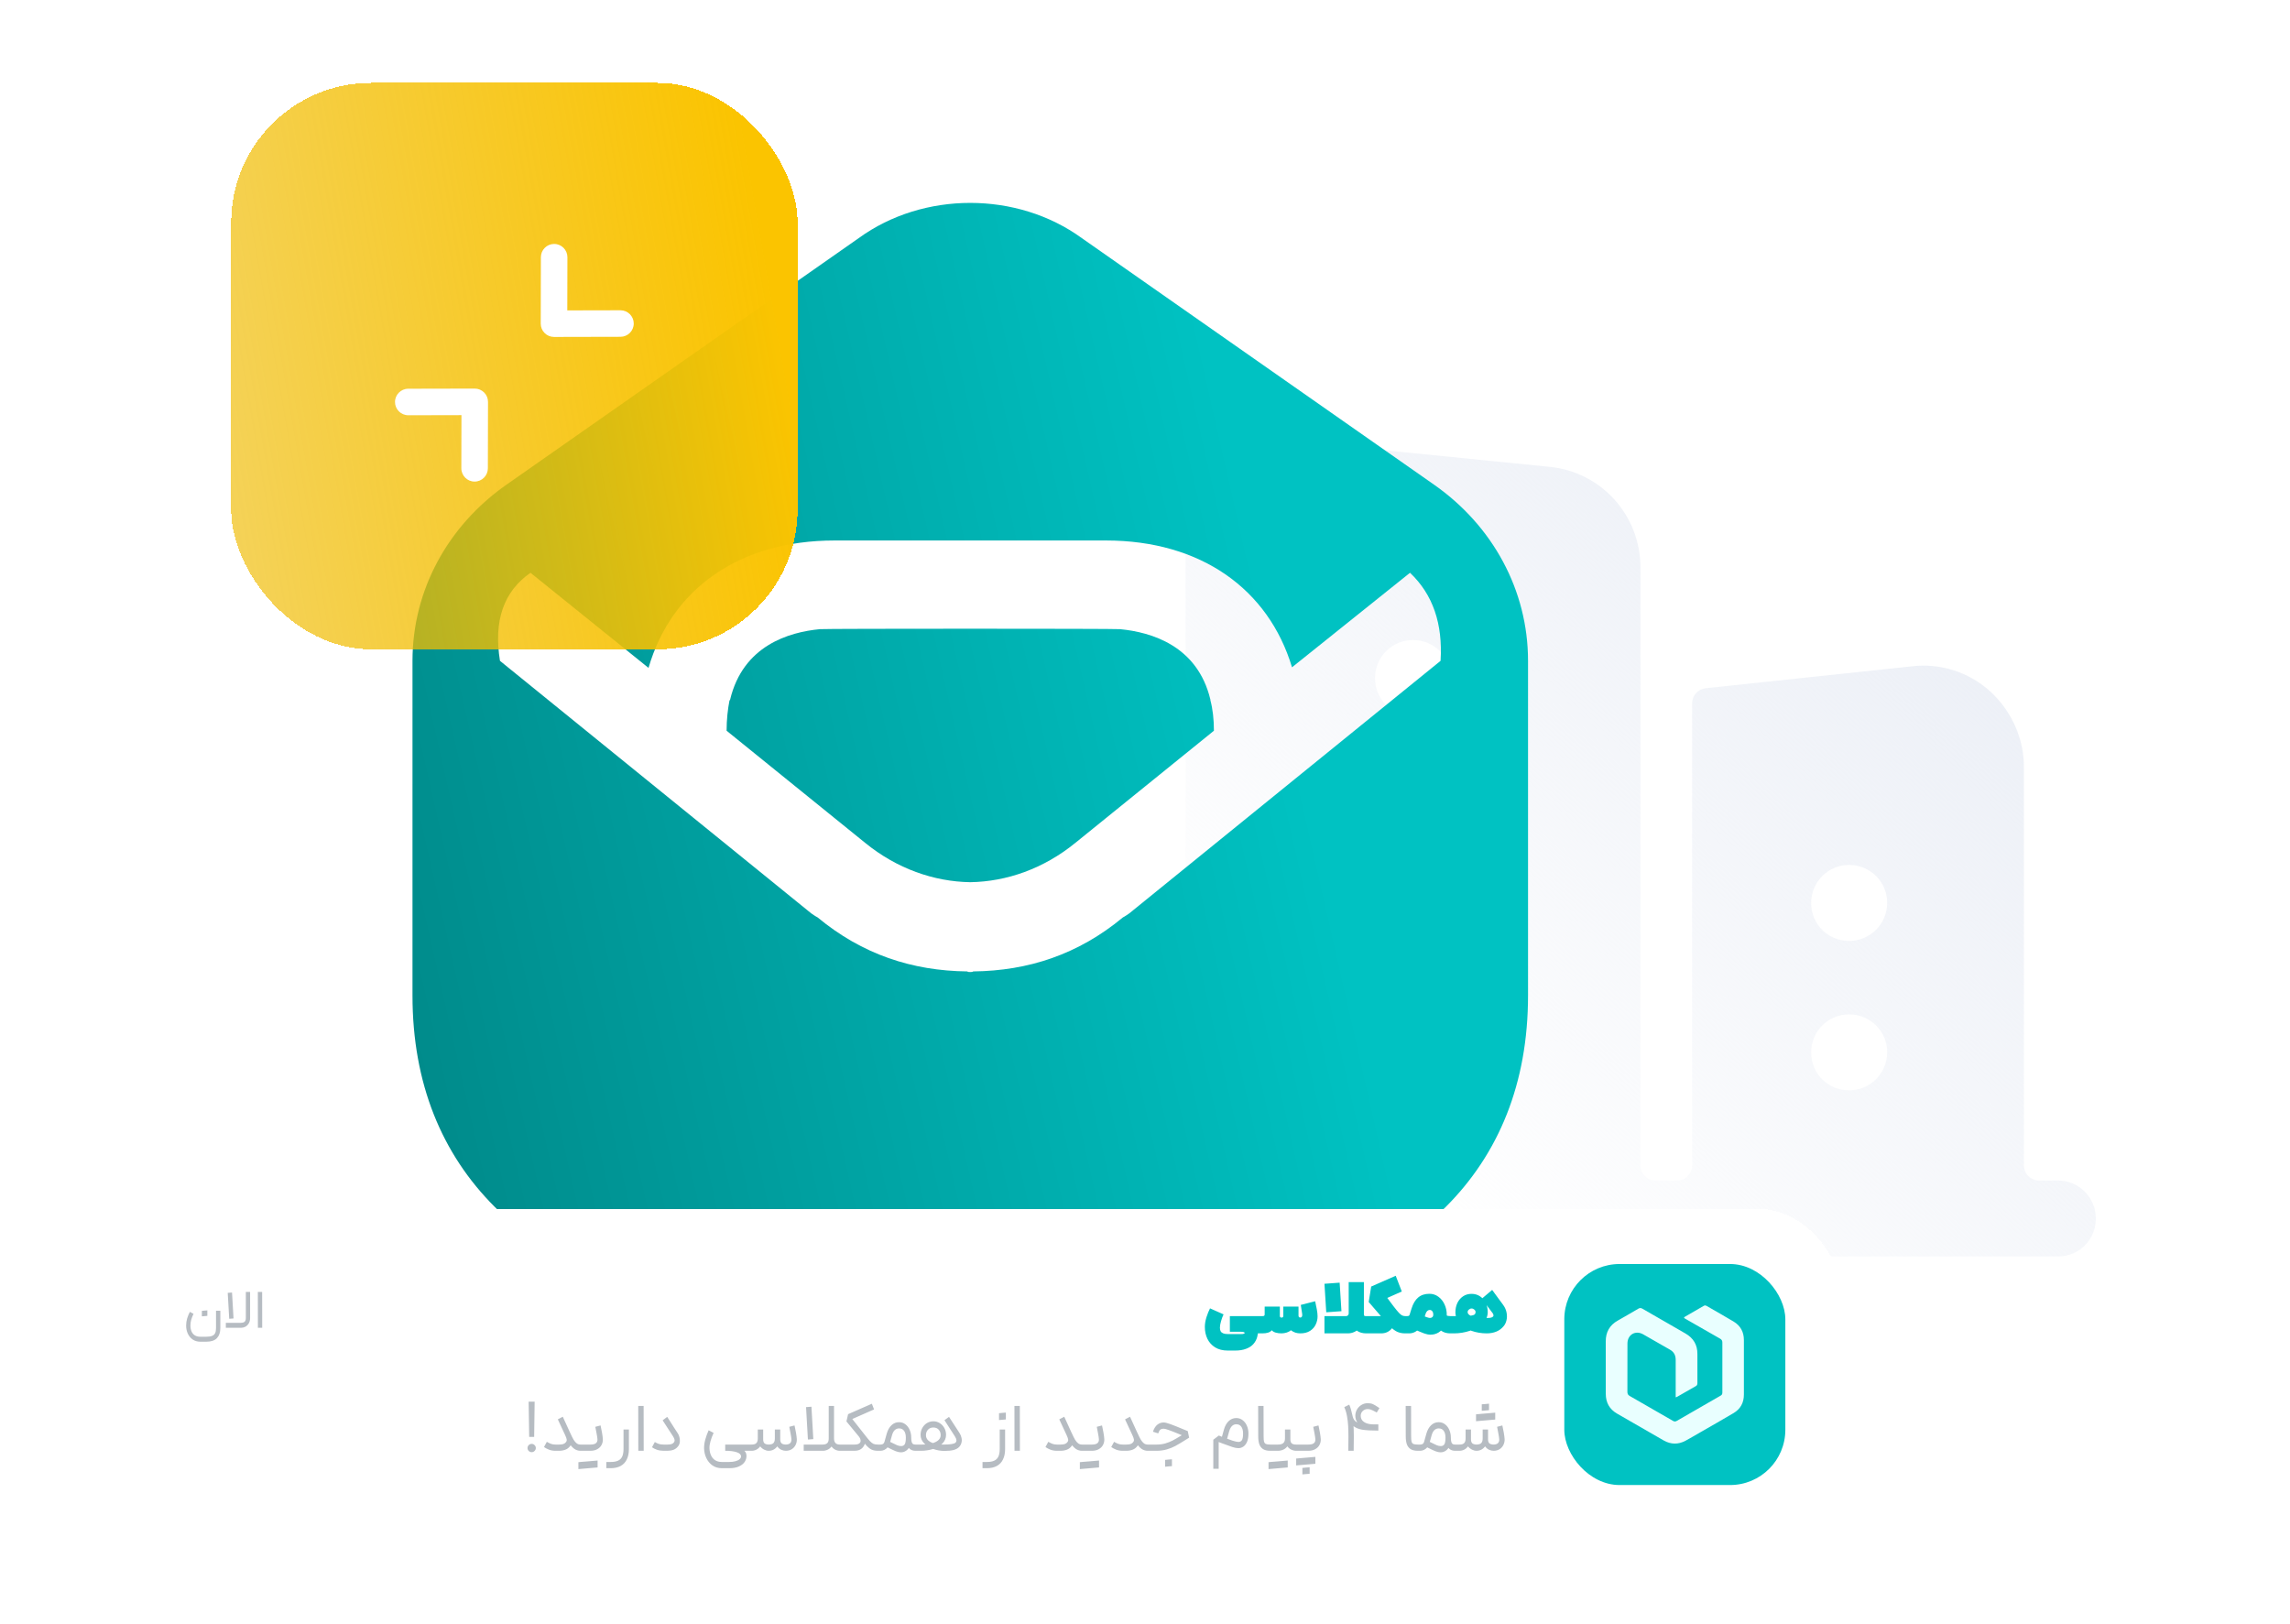
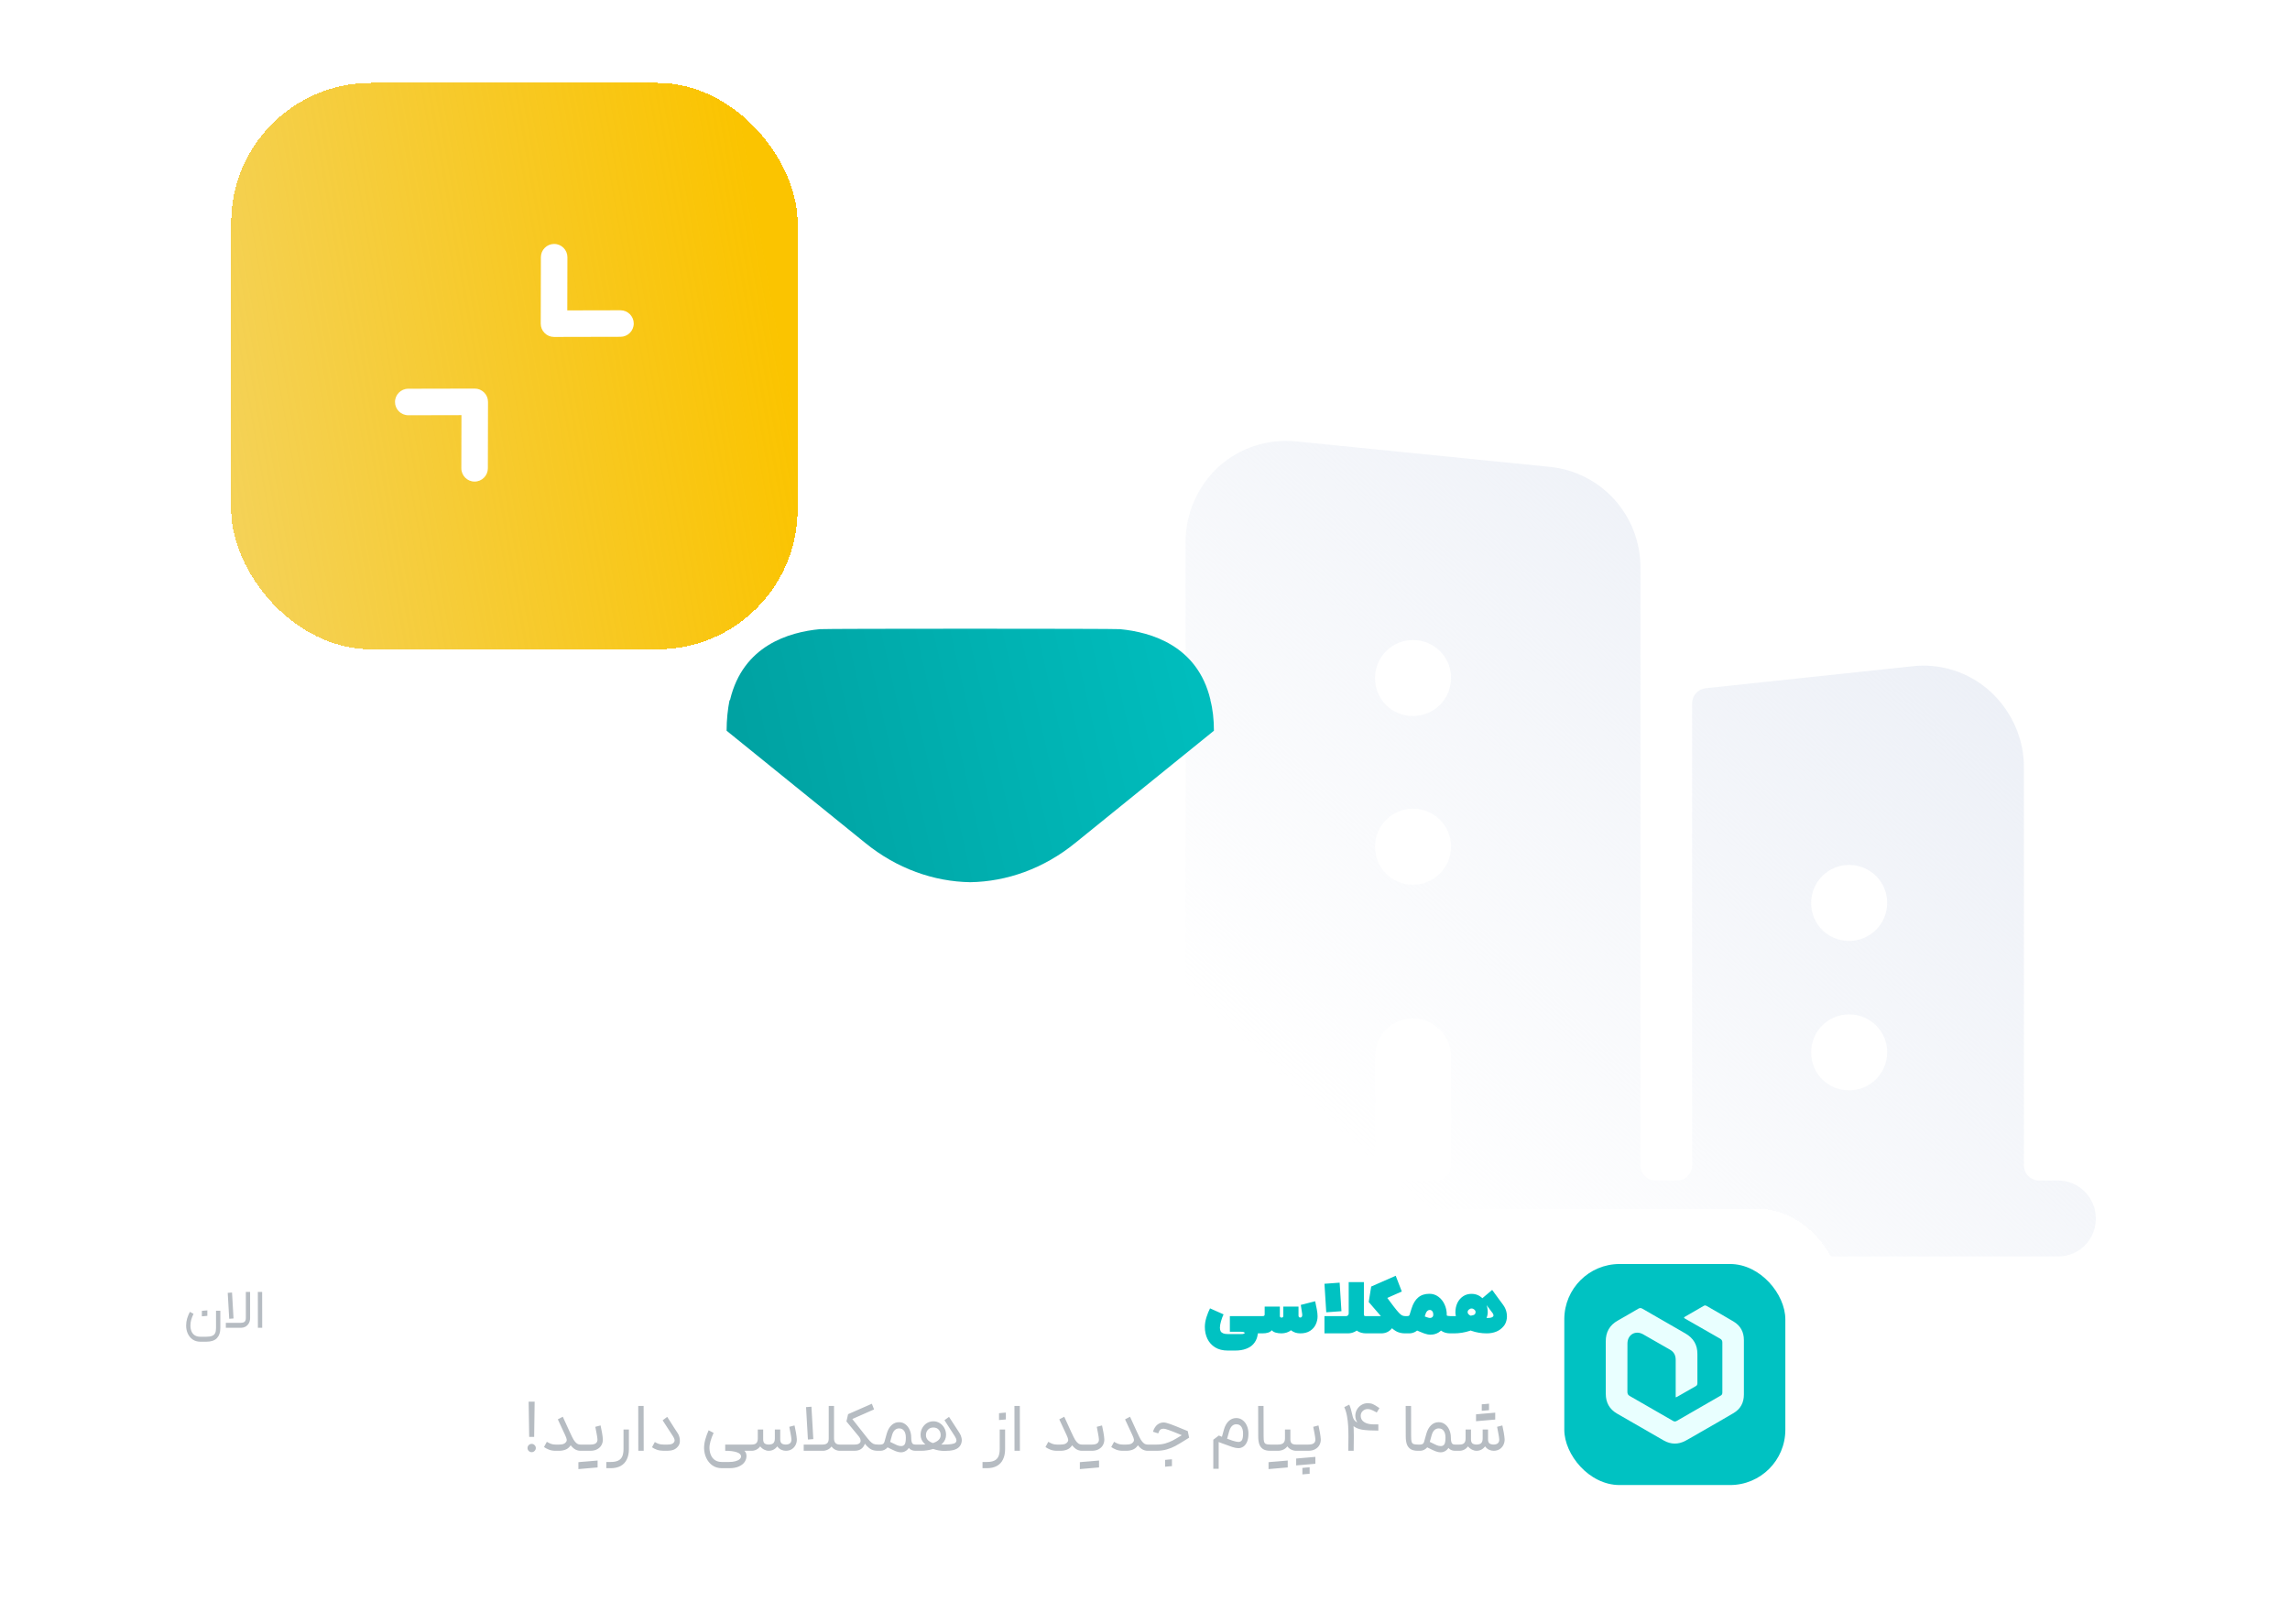
<svg xmlns="http://www.w3.org/2000/svg" width="550" height="390" viewBox="0 0 550 390" fill="none">
  <g clip-path="url(#clip0_1722_25250)">
    <path fill-rule="evenodd" clip-rule="evenodd" d="M453.244 216.868C453.244 221.977 449.107 225.992 444.119 225.992C439.009 225.992 434.995 221.977 434.995 216.868C434.995 211.88 439.009 207.743 444.119 207.743C449.107 207.743 453.244 211.758 453.244 216.746V216.868ZM453.244 252.757C453.244 257.867 449.107 261.881 444.119 261.881C439.009 261.881 434.995 257.867 434.995 252.757C434.995 247.769 439.009 243.633 444.119 243.633C449.107 243.633 453.244 247.647 453.244 252.635V252.757ZM348.495 162.851C348.495 167.961 344.359 171.976 339.371 171.976C334.261 171.976 330.246 167.961 330.246 162.851C330.246 157.863 334.261 153.727 339.371 153.727C344.359 153.727 348.495 157.742 348.495 162.73V162.851ZM348.495 203.363C348.495 208.473 344.359 212.488 339.371 212.488C334.261 212.488 330.246 208.473 330.246 203.363C330.246 198.375 334.261 194.239 339.371 194.239C344.359 194.239 348.495 198.254 348.495 203.242V203.363ZM348.495 279.887C348.495 281.903 346.861 283.537 344.845 283.537H333.896C331.88 283.537 330.246 281.903 330.246 279.887V253.73C330.246 248.742 334.261 244.606 339.371 244.606C344.359 244.606 348.495 248.742 348.495 253.73V279.887ZM494.243 283.537H489.741C487.725 283.537 486.091 281.903 486.091 279.887V184.141C486.091 177.328 483.05 170.638 477.94 166.015C472.831 161.391 465.896 159.202 459.083 160.053L409.669 165.303C407.814 165.5 406.405 167.066 406.405 168.932V279.887C406.405 281.903 404.771 283.537 402.755 283.537H397.645C395.629 283.537 393.996 281.903 393.996 279.887V136.33C393.996 123.799 384.628 113.336 372.097 112.12L311.511 106.037C304.576 105.307 297.763 107.497 292.654 112.12C287.666 116.743 284.746 123.312 284.746 130.125V279.887C284.746 281.903 283.112 283.537 281.096 283.537H275.256C270.268 283.537 266.132 287.673 266.132 292.661C266.132 297.771 270.268 301.786 275.256 301.786H494.243C499.352 301.786 503.367 297.771 503.367 292.661C503.367 287.673 499.352 283.537 494.243 283.537Z" fill="url(#paint0_linear_1722_25250)" />
-     <path fill-rule="evenodd" clip-rule="evenodd" d="M271.247 219.359C270.824 219.641 270.26 220.064 269.696 220.346C258.979 229.23 246.993 233.179 233.737 233.32C233.596 233.461 233.314 233.461 233.173 233.461H232.891C232.609 233.461 232.468 233.461 232.327 233.32C219.072 233.179 207.086 229.23 196.369 220.346C195.805 220.064 195.241 219.641 194.818 219.359L120.08 158.723C118.529 149.135 120.926 142.084 127.413 137.571L155.757 160.416C161.256 141.52 177.473 129.816 200.458 129.816H265.606C288.451 129.816 304.667 141.52 310.308 160.275L338.652 137.571C344.151 142.789 346.548 149.84 345.984 158.723L271.247 219.359ZM344.433 116.419L259.825 57.194C244.313 45.912 221.751 45.912 206.24 57.194L121.631 116.419C107.53 126.29 99.069 141.802 99.069 158.723V239.101C99.069 260.253 106.12 277.175 118.811 289.866C131.502 302.558 149.834 309.608 172.396 309.608H293.668C316.23 309.608 334.562 302.558 347.253 289.866C359.945 277.175 366.995 260.253 366.995 239.101V158.723C366.995 141.802 358.535 126.29 344.433 116.419Z" fill="url(#paint1_linear_1722_25250)" />
    <path fill-rule="evenodd" clip-rule="evenodd" d="M291.553 175.51L258.274 202.443C250.659 208.648 241.775 211.75 233.032 211.891C224.289 211.75 215.406 208.648 207.791 202.443L174.512 175.51C174.512 172.83 174.794 170.292 175.217 168.177C175.358 168.177 175.358 168.177 175.358 168.036C178.46 155.063 189.46 151.819 196.933 151.114C198.202 150.973 267.863 150.973 268.991 151.114C276.465 151.819 287.605 155.063 290.707 168.036V168.177C291.271 170.292 291.553 172.83 291.553 175.51Z" fill="url(#paint2_linear_1722_25250)" />
    <g filter="url(#filter0_d_1722_25250)">
      <rect x="55.521" width="136.037" height="136.037" rx="33.593" fill="url(#paint3_linear_1722_25250)" shape-rendering="crispEdges" />
      <path fill-rule="evenodd" clip-rule="evenodd" d="M113.986 95.76H113.98C112.218 95.757 110.798 94.326 110.801 92.568L110.83 79.802L98.063 79.83H98.057C96.299 79.83 94.875 78.41 94.871 76.651C94.868 74.893 96.289 73.463 98.05 73.46L114.015 73.425H114.021C114.865 73.425 115.674 73.759 116.273 74.358C116.872 74.957 117.21 75.769 117.207 76.616L117.172 92.581C117.168 94.339 115.744 95.76 113.986 95.76Z" fill="white" />
      <path fill-rule="evenodd" clip-rule="evenodd" d="M133.057 61.02C132.21 61.02 131.401 60.686 130.805 60.087C130.203 59.488 129.869 58.676 129.872 57.829L129.907 41.864C129.91 40.109 131.334 38.685 133.092 38.685H133.099C134.857 38.689 136.281 40.119 136.278 41.877L136.249 54.644L149.015 54.615H149.022C150.777 54.615 152.204 56.039 152.207 57.794C152.21 59.555 150.786 60.982 149.028 60.985L133.064 61.02H133.057Z" fill="white" />
    </g>
    <g filter="url(#filter1_d_1722_25250)">
      <rect x="47.226" y="280.369" width="371.613" height="79.631" rx="19.908" fill="white" />
    </g>
    <g filter="url(#filter2_d_1722_25250)">
      <rect x="24" y="263.779" width="418.065" height="79.631" rx="19.908" fill="white" shape-rendering="crispEdges" />
      <rect x="375.705" y="277.051" width="53.088" height="53.088" rx="13.272" fill="#00C2C2" />
      <path d="M402.46 309.076V308.475C402.46 305.682 402.453 302.883 402.46 300.09C402.46 298.984 402.052 298.168 401.063 297.615C398.913 296.406 396.79 295.148 394.64 293.938C392.787 292.894 390.872 294.028 390.872 296.15C390.872 300.021 390.872 303.892 390.858 307.763C390.858 308.24 391.017 308.516 391.432 308.758C394.903 310.735 398.367 312.733 401.824 314.737C402.156 314.931 402.411 314.91 402.736 314.723C406.242 312.698 409.747 310.673 413.259 308.661C413.584 308.475 413.667 308.253 413.667 307.908C413.66 303.913 413.653 299.924 413.667 295.929C413.667 295.466 413.515 295.21 413.121 294.982C410.445 293.468 407.783 291.927 405.115 290.399C404.976 290.323 404.852 290.233 404.707 290.164C404.333 289.984 404.444 289.853 404.727 289.687C406.221 288.83 407.707 287.973 409.194 287.102C409.436 286.957 409.65 286.984 409.878 287.116C412.042 288.367 414.227 289.59 416.37 290.876C418.037 291.878 418.846 293.392 418.839 295.341C418.832 299.696 418.832 304.051 418.839 308.412C418.839 310.369 418.023 311.875 416.35 312.864C413.722 314.426 411.054 315.926 408.406 317.454C407.216 318.138 406.034 318.843 404.831 319.493C403.075 320.44 401.291 320.412 399.563 319.424C395.822 317.288 392.096 315.124 388.362 312.974C386.544 311.924 385.673 310.32 385.666 308.246C385.652 304.044 385.666 299.848 385.659 295.646C385.652 293.392 386.599 291.726 388.577 290.62C390.229 289.694 391.861 288.733 393.492 287.779C393.831 287.579 394.108 287.579 394.453 287.779C397.897 289.777 401.347 291.761 404.797 293.738C406.712 294.837 407.694 296.461 407.673 298.687C407.652 300.996 407.666 303.304 407.673 305.613C407.673 305.924 407.631 306.187 407.327 306.359C405.799 307.223 404.278 308.101 402.757 308.972C402.688 309.014 402.598 309.028 402.46 309.069V309.076Z" fill="#E9FFFF" />
      <path d="M293.871 289.148C293.661 289.568 293.462 290.099 293.274 290.74C293.086 291.371 292.992 291.901 292.992 292.333C292.992 292.687 293.053 292.98 293.174 293.212C293.307 293.433 293.512 293.599 293.788 293.71C294.065 293.82 294.43 293.876 294.883 293.876H298.151C298.262 293.876 298.378 293.87 298.5 293.859C298.621 293.848 298.721 293.82 298.798 293.776C298.887 293.743 298.931 293.688 298.931 293.61C298.931 293.511 298.848 293.439 298.682 293.395C298.516 293.35 298.339 293.328 298.151 293.328C297.676 293.328 297.322 293.328 297.089 293.328C296.868 293.328 296.525 293.328 296.061 293.328C295.84 293.328 295.613 293.328 295.381 293.328V289.562H302.514L302.68 291.636L302.514 293.71H302.116C302.094 293.853 302.066 294.003 302.033 294.158C302.011 294.324 301.983 294.462 301.95 294.572C301.773 295.214 301.469 295.778 301.038 296.265C300.618 296.751 300.037 297.133 299.296 297.409C298.566 297.697 297.676 297.841 296.625 297.841H294.883C293.689 297.841 292.677 297.586 291.847 297.077C291.029 296.569 290.409 295.883 289.989 295.02C289.58 294.169 289.375 293.218 289.375 292.167C289.375 291.437 289.502 290.663 289.757 289.844C290.022 289.015 290.31 288.301 290.619 287.704L293.871 289.148ZM302.347 289.562H303.243C303.42 289.562 303.547 289.535 303.624 289.479C303.702 289.413 303.741 289.302 303.741 289.148V287.273H307.39V289.562C307.39 289.662 307.429 289.75 307.506 289.828C307.595 289.894 307.694 289.927 307.805 289.927C307.916 289.927 308.01 289.894 308.087 289.828C308.176 289.75 308.22 289.662 308.22 289.562V287.273H311.87V289.463C311.87 289.595 311.908 289.706 311.986 289.795C312.074 289.872 312.185 289.911 312.318 289.911C312.483 289.911 312.605 289.839 312.682 289.695C312.771 289.551 312.793 289.336 312.749 289.048C312.671 288.55 312.616 288.185 312.583 287.953C312.55 287.71 312.494 287.35 312.417 286.875L315.868 285.995C316.023 286.648 316.155 287.295 316.266 287.936C316.388 288.578 316.448 289.136 316.448 289.612C316.448 290.298 316.299 290.956 316 291.586C315.713 292.206 315.259 292.714 314.64 293.112C314.021 293.511 313.241 293.71 312.301 293.71C311.87 293.71 311.466 293.649 311.09 293.527C310.714 293.395 310.365 293.206 310.045 292.963C309.801 293.184 309.464 293.367 309.033 293.511C308.601 293.643 308.192 293.71 307.805 293.71C307.285 293.71 306.81 293.649 306.378 293.527C305.958 293.395 305.648 293.206 305.449 292.963C305.217 293.24 304.907 293.433 304.52 293.544C304.144 293.654 303.713 293.71 303.226 293.71H302.347V289.562ZM328.136 293.71C327.274 293.71 326.549 293.511 325.963 293.112C325.388 292.703 324.962 292.161 324.686 291.487C324.409 290.812 324.271 290.065 324.271 289.247L327.572 289.148C327.572 289.291 327.6 289.396 327.655 289.463C327.722 289.529 327.827 289.562 327.971 289.562H328.601L328.767 291.636L328.601 293.71H328.136ZM318.1 289.562H323.342C323.497 289.562 323.63 289.501 323.74 289.38C323.862 289.258 323.923 289.109 323.923 288.932V281.4H327.572V289.148C327.572 290.065 327.401 290.873 327.058 291.57C326.715 292.255 326.251 292.786 325.665 293.162C325.078 293.527 324.437 293.71 323.74 293.71H318.1V289.562ZM318.1 281.798L321.749 281.533L322.181 288.384L318.531 288.65L318.1 281.798ZM336.676 283.656L333.192 285.199L334.453 286.891C335.072 287.721 335.36 288.677 335.315 289.761C335.271 290.845 334.923 291.774 334.27 292.548C333.618 293.323 332.772 293.71 331.732 293.71H328.431V289.562H331.649L328.729 286.178L329.327 282.462L335.216 279.874L336.676 283.656ZM337.787 291.636L337.621 293.71H337.456C336.748 293.71 336.106 293.577 335.531 293.312C334.967 293.035 334.403 292.604 333.839 292.018C333.275 291.431 332.606 290.613 331.832 289.562L331.516 289.131L334.453 286.891L334.785 287.323C335.271 287.953 335.658 288.423 335.946 288.733C336.233 289.042 336.488 289.258 336.709 289.38C336.941 289.501 337.19 289.562 337.456 289.562H337.621L337.787 291.636ZM337.455 289.562H337.969C338.135 289.562 338.262 289.54 338.35 289.496C338.439 289.452 338.505 289.369 338.55 289.247L339.014 287.754C339.39 286.548 339.927 285.658 340.623 285.083C341.32 284.497 342.216 284.204 343.311 284.204C344.107 284.204 344.821 284.436 345.451 284.9C346.092 285.365 346.59 285.984 346.944 286.759C347.298 287.522 347.475 288.346 347.475 289.23C347.475 290.248 347.298 291.116 346.944 291.835C346.601 292.554 346.131 293.101 345.534 293.477C344.948 293.842 344.29 294.025 343.56 294.025C343.106 294.025 342.603 293.925 342.05 293.726C341.497 293.527 340.601 293.151 339.362 292.598L339.064 292.465L340.69 289.031C340.833 289.087 340.922 289.125 340.955 289.148C341.729 289.468 342.299 289.695 342.664 289.828C343.04 289.949 343.294 290.01 343.427 290.01C343.67 290.01 343.864 289.944 344.008 289.811C344.162 289.667 344.24 289.457 344.24 289.181C344.24 288.86 344.162 288.6 344.008 288.401C343.853 288.191 343.643 288.086 343.377 288.086C343.156 288.086 342.962 288.169 342.797 288.335C342.631 288.489 342.503 288.694 342.415 288.948L341.768 290.956C341.591 291.509 341.331 291.995 340.988 292.416C340.656 292.825 340.269 293.146 339.827 293.378C339.396 293.599 338.937 293.71 338.45 293.71H337.455V289.562ZM348.669 291.636L348.503 293.71H348.304C347.475 293.71 346.762 293.505 346.164 293.096C345.578 292.687 345.13 292.139 344.821 291.453C344.522 290.768 344.373 290.016 344.373 289.197L347.326 289.23C347.337 289.286 347.37 289.341 347.425 289.396C347.492 289.441 347.597 289.479 347.74 289.512C347.884 289.546 348.072 289.562 348.304 289.562H348.503L348.669 291.636ZM358.379 283.275L361.033 286.891C361.464 287.489 361.735 288.113 361.846 288.766C361.968 289.418 361.956 290.027 361.813 290.591C361.68 291.144 361.459 291.603 361.149 291.968C360.651 292.576 360.054 293.018 359.357 293.295C358.672 293.571 357.914 293.71 357.085 293.71C355.791 293.71 354.563 293.505 353.402 293.096C352.251 292.676 351.322 292.078 350.615 291.304C349.907 290.53 349.553 289.634 349.553 288.617C349.553 287.82 349.708 287.09 350.017 286.427C350.338 285.752 350.792 285.216 351.378 284.818C351.964 284.419 352.65 284.22 353.435 284.22C354.209 284.22 354.889 284.419 355.475 284.818C356.062 285.205 356.515 285.736 356.836 286.41C357.156 287.074 357.317 287.804 357.317 288.6C357.317 289.618 356.913 290.519 356.106 291.304C355.298 292.078 354.27 292.676 353.02 293.096C351.77 293.505 350.504 293.71 349.221 293.71H348.342V289.562H351.361C352.202 289.562 352.838 289.529 353.269 289.463C353.711 289.396 354.01 289.297 354.165 289.164C354.32 289.02 354.397 288.832 354.397 288.6C354.397 288.368 354.298 288.169 354.098 288.003C353.899 287.826 353.678 287.737 353.435 287.737C353.203 287.737 352.987 287.826 352.788 288.003C352.589 288.169 352.489 288.368 352.489 288.6C352.489 288.899 352.666 289.153 353.02 289.363C353.385 289.573 353.927 289.734 354.646 289.844C355.376 289.955 356.277 290.01 357.35 290.01C357.737 290.01 358.03 289.971 358.229 289.894C358.439 289.817 358.583 289.712 358.661 289.579C358.705 289.49 358.71 289.385 358.677 289.264C358.655 289.131 358.6 289.004 358.511 288.882L355.89 285.382L358.379 283.275Z" fill="#00C2C2" />
      <path d="M128.292 318.578H127.097L126.964 310.117H128.408L128.292 318.578ZM127.694 322.244C127.418 322.244 127.18 322.145 126.981 321.946C126.793 321.758 126.699 321.525 126.699 321.249C126.699 320.972 126.793 320.74 126.981 320.552C127.18 320.353 127.418 320.253 127.694 320.253C127.971 320.253 128.203 320.353 128.391 320.552C128.59 320.74 128.69 320.972 128.69 321.249C128.69 321.525 128.59 321.758 128.391 321.946C128.203 322.145 127.971 322.244 127.694 322.244ZM135.169 313.734C135.29 314.021 135.672 314.856 136.313 316.239C136.512 316.67 136.711 317.107 136.911 317.549C137.176 318.102 137.336 318.65 137.392 319.192C137.458 319.723 137.331 320.215 137.01 320.668C136.678 321.144 136.275 321.47 135.799 321.647C135.335 321.824 134.831 321.912 134.289 321.912H133.443C132.846 321.912 132.315 321.824 131.851 321.647C131.386 321.459 130.988 321.249 130.656 321.017L131.336 319.756L131.419 319.806C131.707 319.971 132.005 320.115 132.315 320.237C132.625 320.359 133.001 320.419 133.443 320.419H134.289C134.688 320.419 135.025 320.375 135.301 320.287C135.578 320.187 135.793 320.027 135.948 319.806C136.092 319.606 136.142 319.396 136.098 319.175C136.064 318.943 135.948 318.611 135.749 318.18L134.621 315.758C134.367 315.238 134.151 314.773 133.974 314.364L135.169 313.734ZM136.927 317.566C137.248 318.285 137.524 318.843 137.757 319.242C138 319.64 138.254 319.938 138.52 320.137C138.785 320.325 139.095 320.419 139.449 320.419H139.714L139.797 321.216L139.714 321.912H139.449C138.885 321.912 138.387 321.763 137.956 321.465C137.524 321.155 137.137 320.735 136.794 320.204C136.463 319.673 136.109 318.993 135.733 318.163L136.927 317.566ZM139.545 320.419H141.785C142.426 320.419 142.874 320.309 143.129 320.088C143.394 319.866 143.516 319.557 143.494 319.159C143.472 318.838 143.405 318.384 143.295 317.798C143.195 317.212 143.09 316.665 142.979 316.156L144.24 315.824C144.362 316.333 144.478 316.913 144.589 317.566C144.699 318.207 144.766 318.727 144.788 319.125C144.81 319.601 144.71 320.054 144.489 320.486C144.279 320.906 143.942 321.249 143.477 321.514C143.024 321.78 142.46 321.912 141.785 321.912H139.545V320.419ZM138.915 324.65C139.202 324.628 139.418 324.606 139.562 324.583C139.695 324.572 139.905 324.556 140.192 324.534C140.535 324.5 140.878 324.473 141.221 324.451C141.243 324.65 141.26 324.843 141.271 325.031C141.282 325.219 141.282 325.402 141.271 325.579C141.271 325.745 141.254 325.922 141.221 326.11C140.701 326.154 140.314 326.187 140.06 326.209C139.805 326.231 139.424 326.265 138.915 326.309C138.915 325.933 138.915 325.651 138.915 325.463C138.915 325.286 138.915 325.015 138.915 324.65ZM141.221 324.451C141.741 324.406 142.128 324.373 142.382 324.351C142.637 324.329 143.018 324.296 143.527 324.252C143.527 324.628 143.527 324.904 143.527 325.081C143.527 325.269 143.527 325.546 143.527 325.911C143.007 325.955 142.62 325.988 142.366 326.01C142.111 326.032 141.73 326.065 141.221 326.11C141.21 325.944 141.193 325.767 141.171 325.579C141.16 325.402 141.16 325.219 141.171 325.031C141.182 324.854 141.199 324.661 141.221 324.451ZM151.048 316.803V321.481C151.048 322.477 150.876 323.317 150.533 324.003C150.201 324.689 149.709 325.208 149.057 325.562C148.404 325.916 147.608 326.093 146.668 326.093H145.623V324.6H146.668C147.409 324.6 148.001 324.495 148.443 324.285C148.896 324.075 149.228 323.743 149.438 323.289C149.648 322.836 149.754 322.233 149.754 321.481V316.803H151.048ZM153.288 311.146H154.582L154.599 321.912H153.305L153.288 311.146ZM161.007 314.945C161.405 315.564 161.698 316.029 161.886 316.338C162.085 316.637 162.378 317.085 162.765 317.682C163.075 318.158 163.247 318.689 163.28 319.275C163.324 319.861 163.213 320.342 162.948 320.718C162.627 321.171 162.24 321.487 161.787 321.664C161.333 321.83 160.836 321.912 160.294 321.912H159.398C158.8 321.912 158.259 321.83 157.772 321.664C157.296 321.487 156.904 321.288 156.594 321.066L157.274 319.806L157.357 319.855C157.612 320.01 157.894 320.143 158.203 320.253C158.513 320.364 158.911 320.419 159.398 320.419H160.294C160.692 320.419 161.018 320.381 161.272 320.303C161.538 320.215 161.742 320.065 161.886 319.855C162.008 319.689 162.052 319.501 162.019 319.291C161.986 319.07 161.87 318.799 161.671 318.478C160.631 316.842 159.79 315.547 159.149 314.596L160.244 313.767L161.007 314.945ZM171.391 317.616C171.07 318.312 170.821 318.976 170.644 319.606C170.467 320.226 170.384 320.79 170.395 321.299C170.417 321.94 170.539 322.504 170.76 322.991C170.981 323.489 171.308 323.881 171.739 324.169C172.181 324.456 172.723 324.6 173.365 324.6H175.157C175.71 324.6 176.202 324.539 176.633 324.418C177.064 324.307 177.396 324.147 177.628 323.936C177.861 323.737 177.977 323.511 177.977 323.256C177.977 323.124 177.933 322.985 177.844 322.842C177.756 322.698 177.601 322.565 177.38 322.443C177.136 322.311 176.816 322.2 176.417 322.112C176.03 322.023 175.544 321.962 174.957 321.929C174.803 321.918 174.543 321.912 174.178 321.912V320.419H179.686L179.769 321.166L179.686 321.912H178.773C178.939 322.045 179.066 322.222 179.155 322.443C179.243 322.665 179.287 322.908 179.287 323.173C179.287 323.649 179.149 324.108 178.873 324.55C178.596 324.993 178.148 325.358 177.529 325.645C176.921 325.944 176.13 326.093 175.157 326.093H173.365C172.502 326.093 171.75 325.872 171.109 325.43C170.478 324.987 169.992 324.401 169.649 323.671C169.306 322.952 169.123 322.172 169.101 321.332C169.09 320.69 169.184 319.994 169.383 319.242C169.593 318.478 169.864 317.726 170.196 316.985L171.391 317.616ZM179.513 320.419H180.525C181.056 320.419 181.432 320.303 181.653 320.071C181.886 319.839 182.002 319.468 182.002 318.959V316.803H183.296V319.159C183.296 319.601 183.401 319.922 183.611 320.121C183.832 320.309 184.17 320.408 184.623 320.419C185.154 320.408 185.53 320.292 185.751 320.071C185.983 319.839 186.099 319.468 186.099 318.959V316.803H187.393V319.159C187.393 319.601 187.499 319.922 187.709 320.121C187.93 320.309 188.267 320.408 188.721 320.419C189.207 320.408 189.561 320.292 189.782 320.071C190.004 319.839 190.103 319.535 190.081 319.159C190.059 318.838 189.993 318.384 189.882 317.798C189.782 317.212 189.677 316.665 189.567 316.156L190.828 315.824C190.949 316.333 191.065 316.913 191.176 317.566C191.287 318.207 191.353 318.727 191.375 319.125C191.397 319.579 191.309 320.021 191.11 320.453C190.911 320.884 190.606 321.238 190.197 321.514C189.788 321.78 189.296 321.912 188.721 321.912C188.367 321.912 188.002 321.83 187.626 321.664C187.261 321.487 186.946 321.216 186.68 320.851C186.415 321.205 186.111 321.47 185.768 321.647C185.425 321.824 185.043 321.912 184.623 321.912C184.258 321.912 183.888 321.818 183.511 321.63C183.135 321.431 182.826 321.171 182.582 320.851C182.317 321.205 182.007 321.47 181.653 321.647C181.299 321.824 180.923 321.912 180.525 321.912H179.513V320.419ZM201.69 321.912C201.303 321.912 200.916 321.813 200.529 321.614C200.142 321.404 199.815 321.077 199.55 320.635C199.285 320.193 199.152 319.634 199.152 318.959H200.313C200.313 319.435 200.429 319.8 200.661 320.054C200.894 320.298 201.237 320.419 201.69 320.419H202.304L202.387 321.166L202.304 321.912H201.69ZM193.03 320.419H197.543C198.04 320.419 198.411 320.314 198.654 320.104C198.909 319.883 199.036 319.501 199.036 318.959V311.146H200.313V318.959C200.313 319.634 200.169 320.193 199.882 320.635C199.605 321.077 199.262 321.404 198.853 321.614C198.444 321.813 198.046 321.912 197.659 321.912H193.03V320.419ZM193.594 311.428L194.888 311.328L195.336 319.109L194.042 319.208L193.594 311.428ZM209.927 311.975L204.701 314.281L207.123 317.35C207.577 317.925 207.814 318.578 207.836 319.308C207.859 320.027 207.643 320.641 207.189 321.149C206.747 321.658 206.1 321.912 205.248 321.912H202.146V320.419H205.248C205.757 320.419 206.133 320.325 206.377 320.137C206.631 319.949 206.736 319.7 206.692 319.391C206.659 319.07 206.493 318.733 206.194 318.379L203.291 314.862L203.689 313.12L209.396 310.615L209.927 311.975ZM211.254 321.166L211.171 321.912H210.856C210.248 321.912 209.739 321.818 209.33 321.63C208.931 321.431 208.544 321.133 208.168 320.735C207.803 320.325 207.239 319.634 206.476 318.661L206.161 318.246L207.123 317.35L207.538 317.881C208.168 318.689 208.633 319.258 208.931 319.59C209.241 319.911 209.529 320.132 209.794 320.253C210.06 320.364 210.413 320.419 210.856 320.419H211.171L211.254 321.166ZM211.008 320.419H211.473C211.738 320.419 211.948 320.364 212.103 320.253C212.269 320.132 212.38 319.955 212.435 319.723L212.966 317.815C213.209 316.952 213.585 316.277 214.094 315.791C214.603 315.293 215.216 315.044 215.935 315.044C216.51 315.044 217.019 315.216 217.462 315.559C217.904 315.89 218.247 316.344 218.49 316.919C218.733 317.483 218.855 318.097 218.855 318.76C218.855 319.579 218.739 320.253 218.507 320.784C218.274 321.304 217.97 321.68 217.594 321.912C217.229 322.156 216.842 322.277 216.433 322.277C216.002 322.277 215.565 322.189 215.122 322.012C214.68 321.835 213.983 321.503 213.032 321.017L212.601 320.801L213.198 319.474C213.331 319.54 213.458 319.606 213.58 319.673C214.475 320.126 215.095 320.425 215.438 320.569C215.792 320.712 216.123 320.784 216.433 320.784C216.809 320.784 217.091 320.646 217.279 320.37C217.467 320.082 217.561 319.546 217.561 318.76C217.561 318.064 217.423 317.522 217.146 317.135C216.87 316.736 216.466 316.537 215.935 316.537C215.537 316.537 215.189 316.676 214.89 316.952C214.603 317.229 214.381 317.649 214.227 318.213L213.696 320.121C213.596 320.475 213.43 320.79 213.198 321.066C212.977 321.332 212.711 321.542 212.402 321.697C212.103 321.841 211.793 321.912 211.473 321.912H211.008V320.419ZM220.149 321.166L220.066 321.912H219.9C219.358 321.912 218.916 321.78 218.573 321.514C218.241 321.249 217.998 320.884 217.843 320.419C217.688 319.955 217.611 319.402 217.611 318.76H218.855C218.855 319.225 218.894 319.579 218.971 319.822C219.049 320.054 219.159 320.215 219.303 320.303C219.447 320.381 219.646 320.419 219.9 320.419H220.066L220.149 321.166ZM227.932 313.767L230.454 317.649C230.697 318.025 230.857 318.418 230.935 318.827C231.023 319.225 231.018 319.606 230.918 319.971C230.83 320.336 230.658 320.663 230.404 320.95C230.094 321.293 229.652 321.547 229.077 321.713C228.502 321.868 227.75 321.946 226.82 321.946C225.925 321.946 225.034 321.791 224.15 321.481C223.265 321.16 222.535 320.707 221.96 320.121C221.385 319.535 221.097 318.854 221.097 318.08C221.097 317.483 221.235 316.936 221.512 316.438C221.788 315.94 222.159 315.547 222.623 315.26C223.099 314.972 223.619 314.829 224.183 314.829C224.725 314.829 225.228 314.972 225.692 315.26C226.157 315.547 226.527 315.94 226.804 316.438C227.08 316.936 227.219 317.477 227.219 318.064C227.219 318.882 226.926 319.584 226.339 320.171C225.764 320.746 225.012 321.183 224.083 321.481C223.165 321.769 222.203 321.912 221.197 321.912H219.903V320.419H221.445C222.297 320.419 223.06 320.331 223.735 320.154C224.42 319.977 224.957 319.723 225.344 319.391C225.731 319.048 225.925 318.639 225.925 318.163C225.925 317.621 225.764 317.179 225.444 316.836C225.134 316.493 224.708 316.322 224.166 316.322C223.624 316.322 223.193 316.499 222.872 316.853C222.551 317.195 222.391 317.632 222.391 318.163C222.391 318.661 222.573 319.081 222.938 319.424C223.303 319.756 223.801 320.005 224.432 320.171C225.073 320.336 225.803 320.419 226.621 320.419C227.407 320.419 228.043 320.381 228.529 320.303C229.027 320.226 229.353 320.104 229.508 319.938C229.663 319.772 229.729 319.573 229.707 319.341C229.685 319.098 229.569 318.81 229.359 318.478L226.837 314.563L227.932 313.767ZM241.401 316.803V321.481C241.401 322.477 241.229 323.317 240.886 324.003C240.555 324.689 240.063 325.208 239.41 325.562C238.757 325.916 237.961 326.093 237.021 326.093H235.976V324.6H237.021C237.762 324.6 238.354 324.495 238.796 324.285C239.25 324.075 239.581 323.743 239.792 323.289C240.002 322.836 240.107 322.233 240.107 321.481V316.803H241.401ZM239.941 312.888C240.206 312.854 240.472 312.827 240.737 312.805C241.014 312.783 241.296 312.76 241.583 312.738C241.583 313.114 241.583 313.391 241.583 313.568C241.583 313.745 241.583 314.016 241.583 314.381C241.207 314.414 240.925 314.442 240.737 314.464C240.56 314.475 240.295 314.497 239.941 314.53C239.941 314.154 239.941 313.877 239.941 313.7C239.941 313.524 239.941 313.253 239.941 312.888ZM243.642 311.146H244.936L244.952 321.912H243.658L243.642 311.146ZM255.607 313.734C255.729 314.021 256.11 314.856 256.752 316.239C256.951 316.67 257.15 317.107 257.349 317.549C257.614 318.102 257.775 318.65 257.83 319.192C257.897 319.723 257.769 320.215 257.449 320.668C257.117 321.144 256.713 321.47 256.238 321.647C255.773 321.824 255.27 321.912 254.728 321.912H253.882C253.285 321.912 252.754 321.824 252.289 321.647C251.825 321.459 251.426 321.249 251.095 321.017L251.775 319.756L251.858 319.806C252.145 319.971 252.444 320.115 252.754 320.237C253.063 320.359 253.439 320.419 253.882 320.419H254.728C255.126 320.419 255.463 320.375 255.74 320.287C256.016 320.187 256.232 320.027 256.387 319.806C256.531 319.606 256.58 319.396 256.536 319.175C256.503 318.943 256.387 318.611 256.188 318.18L255.06 315.758C254.805 315.238 254.59 314.773 254.413 314.364L255.607 313.734ZM257.366 317.566C257.686 318.285 257.963 318.843 258.195 319.242C258.438 319.64 258.693 319.938 258.958 320.137C259.224 320.325 259.533 320.419 259.887 320.419H260.153L260.236 321.216L260.153 321.912H259.887C259.323 321.912 258.826 321.763 258.394 321.465C257.963 321.155 257.576 320.735 257.233 320.204C256.901 319.673 256.547 318.993 256.171 318.163L257.366 317.566ZM259.984 320.419H262.223C262.865 320.419 263.313 320.309 263.567 320.088C263.833 319.866 263.954 319.557 263.932 319.159C263.91 318.838 263.844 318.384 263.733 317.798C263.634 317.212 263.529 316.665 263.418 316.156L264.679 315.824C264.8 316.333 264.917 316.913 265.027 317.566C265.138 318.207 265.204 318.727 265.226 319.125C265.248 319.601 265.149 320.054 264.928 320.486C264.718 320.906 264.38 321.249 263.916 321.514C263.462 321.78 262.898 321.912 262.223 321.912H259.984V320.419ZM259.353 324.65C259.641 324.628 259.857 324.606 260 324.583C260.133 324.572 260.343 324.556 260.631 324.534C260.974 324.5 261.317 324.473 261.659 324.451C261.682 324.65 261.698 324.843 261.709 325.031C261.72 325.219 261.72 325.402 261.709 325.579C261.709 325.745 261.693 325.922 261.659 326.11C261.14 326.154 260.753 326.187 260.498 326.209C260.244 326.231 259.862 326.265 259.353 326.309C259.353 325.933 259.353 325.651 259.353 325.463C259.353 325.286 259.353 325.015 259.353 324.65ZM261.659 324.451C262.179 324.406 262.566 324.373 262.821 324.351C263.075 324.329 263.457 324.296 263.965 324.252C263.965 324.628 263.965 324.904 263.965 325.081C263.965 325.269 263.965 325.546 263.965 325.911C263.446 325.955 263.059 325.988 262.804 326.01C262.55 326.032 262.168 326.065 261.659 326.11C261.648 325.944 261.632 325.767 261.61 325.579C261.599 325.402 261.599 325.219 261.61 325.031C261.621 324.854 261.637 324.661 261.659 324.451ZM271.403 313.734C271.525 314.021 271.906 314.856 272.548 316.239C272.747 316.67 272.946 317.107 273.145 317.549C273.411 318.102 273.571 318.65 273.626 319.192C273.693 319.723 273.565 320.215 273.245 320.668C272.913 321.144 272.509 321.47 272.034 321.647C271.569 321.824 271.066 321.912 270.524 321.912H269.678C269.081 321.912 268.55 321.824 268.085 321.647C267.621 321.459 267.222 321.249 266.891 321.017L267.571 319.756L267.654 319.806C267.941 319.971 268.24 320.115 268.55 320.237C268.859 320.359 269.235 320.419 269.678 320.419H270.524C270.922 320.419 271.259 320.375 271.536 320.287C271.812 320.187 272.028 320.027 272.183 319.806C272.327 319.606 272.376 319.396 272.332 319.175C272.299 318.943 272.183 318.611 271.984 318.18L270.856 315.758C270.601 315.238 270.386 314.773 270.209 314.364L271.403 313.734ZM273.162 317.566C273.482 318.285 273.759 318.843 273.991 319.242C274.234 319.64 274.489 319.938 274.754 320.137C275.02 320.325 275.329 320.419 275.683 320.419H275.949L276.032 321.216L275.949 321.912H275.683C275.119 321.912 274.622 321.763 274.19 321.465C273.759 321.155 273.372 320.735 273.029 320.204C272.697 319.673 272.343 318.993 271.967 318.163L273.162 317.566ZM275.714 320.419H277.771C278.512 320.419 279.203 320.331 279.844 320.154C280.486 319.966 281.078 319.734 281.62 319.457C282.161 319.17 282.842 318.777 283.66 318.279L284.208 317.947L284.174 318.312L283.146 317.881C282.139 317.461 281.332 317.146 280.724 316.936C280.126 316.714 279.706 316.604 279.463 316.604C279.131 316.604 278.871 316.681 278.683 316.836C278.506 316.98 278.335 317.278 278.169 317.732L276.908 317.334C277.173 316.548 277.527 315.984 277.97 315.642C278.412 315.288 278.91 315.111 279.463 315.111C279.839 315.111 280.414 315.254 281.188 315.542C281.973 315.83 283.063 316.266 284.456 316.853C284.733 316.963 285.004 317.074 285.269 317.184L285.601 318.76L284.722 319.308C283.76 319.916 282.963 320.392 282.333 320.735C281.702 321.077 281.006 321.359 280.243 321.581C279.49 321.802 278.667 321.912 277.771 321.912H275.714V320.419ZM279.828 324.102C280.093 324.08 280.359 324.053 280.624 324.019C280.901 323.997 281.183 323.975 281.47 323.953C281.47 324.329 281.47 324.606 281.47 324.783C281.47 324.959 281.47 325.23 281.47 325.595C281.094 325.629 280.812 325.651 280.624 325.662C280.447 325.684 280.182 325.712 279.828 325.745C279.828 325.369 279.828 325.092 279.828 324.915C279.828 324.738 279.828 324.467 279.828 324.102ZM293.344 319.026L293.958 316.819C294.201 315.957 294.577 315.282 295.086 314.795C295.595 314.298 296.208 314.049 296.927 314.049C297.502 314.049 298.011 314.22 298.454 314.563C298.896 314.895 299.239 315.348 299.482 315.924C299.725 316.488 299.847 317.101 299.847 317.765C299.847 318.583 299.731 319.258 299.499 319.789C299.266 320.309 298.962 320.69 298.586 320.934C298.221 321.166 297.834 321.282 297.425 321.282C297.038 321.282 296.568 321.194 296.015 321.017C295.462 320.84 294.643 320.547 293.56 320.137L292.697 319.806V326.226H291.403V319.258L292.73 318.246C293.128 318.401 293.427 318.523 293.626 318.611C294.544 318.965 295.335 319.253 295.998 319.474C296.673 319.684 297.148 319.789 297.425 319.789C297.801 319.789 298.083 319.651 298.271 319.374C298.459 319.087 298.553 318.55 298.553 317.765C298.553 317.068 298.415 316.526 298.138 316.139C297.862 315.741 297.458 315.542 296.927 315.542C296.529 315.542 296.186 315.68 295.899 315.957C295.611 316.233 295.384 316.653 295.219 317.218L294.605 319.424L293.344 319.026ZM305.096 321.912C304.344 321.912 303.757 321.774 303.337 321.498C302.917 321.21 302.618 320.812 302.441 320.303C302.275 319.795 302.193 319.164 302.193 318.412L302.176 311.146H303.47L303.487 318.412C303.487 319.009 303.52 319.441 303.586 319.706C303.663 319.971 303.807 320.159 304.017 320.27C304.239 320.37 304.598 320.419 305.096 320.419H305.345L305.428 321.183L305.345 321.912H305.096ZM309.913 316.803V319.159C309.913 319.612 310.023 319.938 310.245 320.137C310.466 320.325 310.814 320.419 311.29 320.419H312.136L312.219 321.199L312.136 321.912H311.29C310.903 321.912 310.499 321.813 310.079 321.614C309.67 321.404 309.321 321.077 309.034 320.635C308.757 320.193 308.619 319.634 308.619 318.959V316.803H309.913ZM309.681 319.242C309.681 319.839 309.542 320.336 309.266 320.735C309 321.133 308.658 321.431 308.237 321.63C307.817 321.818 307.386 321.912 306.943 321.912H305.185V320.419H306.943C307.507 320.419 307.928 320.303 308.204 320.071C308.481 319.839 308.619 319.468 308.619 318.959L309.681 319.242ZM304.67 324.65C304.958 324.628 305.168 324.606 305.301 324.583C305.445 324.572 305.66 324.556 305.948 324.534C306.291 324.5 306.634 324.473 306.976 324.451C306.999 324.65 307.015 324.843 307.026 325.031C307.037 325.219 307.037 325.402 307.026 325.579C307.026 325.745 307.01 325.922 306.976 326.11C306.457 326.154 306.07 326.187 305.815 326.209C305.561 326.231 305.179 326.265 304.67 326.309C304.67 325.933 304.67 325.651 304.67 325.463C304.67 325.286 304.67 325.015 304.67 324.65ZM306.976 324.451C307.496 324.406 307.883 324.373 308.138 324.351C308.392 324.329 308.774 324.296 309.282 324.252C309.282 324.628 309.282 324.904 309.282 325.081C309.282 325.269 309.282 325.546 309.282 325.911C308.763 325.955 308.376 325.988 308.121 326.01C307.867 326.032 307.485 326.065 306.976 326.11C306.965 325.944 306.949 325.767 306.927 325.579C306.916 325.402 306.916 325.219 306.927 325.031C306.938 324.854 306.954 324.661 306.976 324.451ZM311.973 320.419H314.213C314.854 320.419 315.302 320.309 315.556 320.088C315.822 319.866 315.944 319.557 315.921 319.159C315.899 318.838 315.833 318.384 315.722 317.798C315.623 317.212 315.518 316.665 315.407 316.156L316.668 315.824C316.79 316.333 316.906 316.913 317.016 317.566C317.127 318.207 317.193 318.727 317.215 319.125C317.238 319.601 317.138 320.054 316.917 320.486C316.707 320.906 316.369 321.249 315.905 321.514C315.451 321.78 314.887 321.912 314.213 321.912H311.973V320.419ZM312.802 327.586C312.802 327.232 312.802 326.972 312.802 326.806C312.802 326.641 312.802 326.381 312.802 326.027C313.201 325.994 313.494 325.966 313.682 325.944C313.87 325.933 314.157 325.911 314.544 325.877C314.544 326.231 314.544 326.491 314.544 326.657C314.544 326.834 314.544 327.094 314.544 327.437C314.146 327.47 313.853 327.492 313.665 327.503C313.488 327.525 313.201 327.553 312.802 327.586ZM311.309 325.43C311.309 325.053 311.309 324.771 311.309 324.583C311.309 324.406 311.309 324.136 311.309 323.771C311.829 323.726 312.216 323.693 312.471 323.671C312.725 323.649 313.107 323.616 313.615 323.571C313.615 323.947 313.615 324.224 313.615 324.401C313.615 324.589 313.615 324.865 313.615 325.23C313.306 325.264 312.996 325.291 312.686 325.313C312.388 325.336 312.161 325.352 312.006 325.363C311.84 325.385 311.608 325.407 311.309 325.43ZM313.615 325.23C313.615 324.854 313.615 324.572 313.615 324.384C313.615 324.207 313.615 323.936 313.615 323.571C314.135 323.527 314.522 323.494 314.777 323.472C315.031 323.45 315.413 323.417 315.921 323.372C315.921 323.748 315.921 324.025 315.921 324.202C315.921 324.39 315.921 324.666 315.921 325.031C315.402 325.076 315.014 325.109 314.76 325.131C314.506 325.153 314.124 325.186 313.615 325.23ZM324.056 310.83C324.354 311.516 324.587 312.285 324.753 313.136C324.919 313.977 325.024 314.812 325.068 315.642C325.123 316.46 325.151 317.312 325.151 318.196V318.76L325.118 321.912H323.824L323.857 318.76V318.362C323.857 317.477 323.835 316.653 323.79 315.89C323.746 315.116 323.652 314.336 323.508 313.551C323.365 312.766 323.149 312.058 322.861 311.428L324.056 310.83ZM324.753 313.12C324.83 313.518 324.924 313.855 325.035 314.132C325.156 314.397 325.311 314.618 325.499 314.795C325.698 314.972 325.947 315.111 326.246 315.21C326.544 315.321 326.909 315.404 327.341 315.459C327.772 315.503 328.27 315.536 328.834 315.559C329.398 315.57 330.133 315.575 331.04 315.575V317.068C329.348 317.068 328.037 316.991 327.108 316.836C326.179 316.67 325.444 316.338 324.902 315.841C324.36 315.343 323.967 314.585 323.724 313.568L324.753 313.12ZM330.078 316.803C329.149 316.803 328.342 316.665 327.656 316.388C326.97 316.1 326.439 315.708 326.063 315.21C325.698 314.701 325.516 314.132 325.516 313.501C325.516 312.948 325.648 312.445 325.914 311.992C326.179 311.527 326.539 311.162 326.992 310.897C327.446 310.62 327.938 310.482 328.469 310.482C328.966 310.482 329.381 310.554 329.713 310.698C330.045 310.842 330.46 311.085 330.957 311.428L331.306 311.66L330.659 312.722L330.393 312.572C329.895 312.307 329.525 312.13 329.282 312.042C329.049 311.942 328.778 311.892 328.469 311.892C328.015 311.892 327.623 312.047 327.291 312.357C326.97 312.666 326.81 313.048 326.81 313.501C326.81 313.9 326.92 314.253 327.142 314.563C327.374 314.873 327.733 315.122 328.22 315.31C328.707 315.487 329.326 315.575 330.078 315.575V316.803ZM340.527 321.912C339.775 321.912 339.189 321.774 338.769 321.498C338.349 321.21 338.05 320.812 337.873 320.303C337.707 319.795 337.624 319.164 337.624 318.412L337.608 311.146H338.902L338.918 318.412C338.918 319.009 338.951 319.441 339.018 319.706C339.095 319.971 339.239 320.159 339.449 320.27C339.67 320.37 340.03 320.419 340.527 320.419H340.776L340.859 321.183L340.776 321.912H340.527ZM340.616 320.419H341.081C341.346 320.419 341.557 320.364 341.711 320.253C341.877 320.132 341.988 319.955 342.043 319.723L342.574 317.815C342.817 316.952 343.193 316.277 343.702 315.791C344.211 315.293 344.825 315.044 345.544 315.044C346.119 315.044 346.627 315.216 347.07 315.559C347.512 315.89 347.855 316.344 348.098 316.919C348.342 317.483 348.463 318.097 348.463 318.76C348.463 319.579 348.347 320.253 348.115 320.784C347.883 321.304 347.579 321.68 347.203 321.912C346.838 322.156 346.451 322.277 346.041 322.277C345.61 322.277 345.173 322.189 344.731 322.012C344.288 321.835 343.592 321.503 342.64 321.017L342.209 320.801L342.806 319.474C342.939 319.54 343.066 319.606 343.188 319.673C344.084 320.126 344.703 320.425 345.046 320.569C345.4 320.712 345.732 320.784 346.041 320.784C346.417 320.784 346.699 320.646 346.887 320.37C347.075 320.082 347.169 319.546 347.169 318.76C347.169 318.064 347.031 317.522 346.755 317.135C346.478 316.736 346.074 316.537 345.544 316.537C345.145 316.537 344.797 316.676 344.498 316.952C344.211 317.229 343.99 317.649 343.835 318.213L343.304 320.121C343.204 320.475 343.039 320.79 342.806 321.066C342.585 321.332 342.32 321.542 342.01 321.697C341.711 321.841 341.402 321.912 341.081 321.912H340.616V320.419ZM349.757 321.166L349.674 321.912H349.509C348.967 321.912 348.524 321.78 348.181 321.514C347.85 321.249 347.606 320.884 347.451 320.419C347.297 319.955 347.219 319.402 347.219 318.76H348.463C348.463 319.225 348.502 319.579 348.58 319.822C348.657 320.054 348.768 320.215 348.911 320.303C349.055 320.381 349.254 320.419 349.509 320.419H349.674L349.757 321.166ZM349.511 320.419H350.523C351.054 320.419 351.43 320.303 351.651 320.071C351.883 319.839 351.999 319.468 351.999 318.959V316.803H353.293V319.159C353.293 319.601 353.398 319.922 353.609 320.121C353.83 320.309 354.167 320.408 354.62 320.419C355.151 320.408 355.527 320.292 355.749 320.071C355.981 319.839 356.097 319.468 356.097 318.959V316.803H357.391V319.159C357.391 319.601 357.496 319.922 357.706 320.121C357.927 320.309 358.265 320.408 358.718 320.419C359.205 320.408 359.559 320.292 359.78 320.071C360.001 319.839 360.101 319.535 360.079 319.159C360.056 318.838 359.99 318.384 359.879 317.798C359.78 317.212 359.675 316.665 359.564 316.156L360.825 315.824C360.947 316.333 361.063 316.913 361.173 317.566C361.284 318.207 361.35 318.727 361.373 319.125C361.395 319.579 361.306 320.021 361.107 320.453C360.908 320.884 360.604 321.238 360.195 321.514C359.785 321.78 359.293 321.912 358.718 321.912C358.364 321.912 357.999 321.83 357.623 321.664C357.258 321.487 356.943 321.216 356.678 320.851C356.412 321.205 356.108 321.47 355.765 321.647C355.422 321.824 355.041 321.912 354.62 321.912C354.256 321.912 353.885 321.818 353.509 321.63C353.133 321.431 352.823 321.171 352.58 320.851C352.314 321.205 352.005 321.47 351.651 321.647C351.297 321.824 350.921 321.912 350.523 321.912H349.511V320.419ZM355.881 310.747C356.279 310.714 356.573 310.692 356.761 310.681C356.949 310.659 357.236 310.631 357.623 310.598C357.623 310.952 357.623 311.212 357.623 311.378C357.623 311.544 357.623 311.804 357.623 312.158C357.225 312.191 356.932 312.218 356.744 312.241C356.567 312.252 356.279 312.274 355.881 312.307C355.881 311.953 355.881 311.693 355.881 311.527C355.881 311.35 355.881 311.09 355.881 310.747ZM354.504 313.153C354.792 313.131 355.002 313.114 355.135 313.103C355.279 313.081 355.494 313.059 355.782 313.037C356.125 313.004 356.467 312.976 356.81 312.954C356.81 313.33 356.81 313.612 356.81 313.8C356.81 313.977 356.81 314.248 356.81 314.613C356.291 314.657 355.903 314.69 355.649 314.712C355.395 314.735 355.013 314.768 354.504 314.812C354.504 314.436 354.504 314.159 354.504 313.983C354.504 313.795 354.504 313.518 354.504 313.153ZM356.81 312.954C357.33 312.91 357.717 312.877 357.972 312.854C358.226 312.832 358.608 312.799 359.116 312.755C359.116 313.131 359.116 313.413 359.116 313.601C359.116 313.778 359.116 314.049 359.116 314.414C358.597 314.458 358.209 314.491 357.955 314.513C357.701 314.536 357.319 314.569 356.81 314.613C356.81 314.237 356.81 313.96 356.81 313.783C356.81 313.595 356.81 313.319 356.81 312.954Z" fill="#B6BCC2" />
-       <path d="M46.481 289.024C46.242 289.511 46.056 289.984 45.923 290.444C45.8 290.895 45.738 291.36 45.738 291.838C45.738 292.36 45.822 292.82 45.99 293.218C46.158 293.625 46.419 293.944 46.773 294.174C47.127 294.404 47.578 294.519 48.127 294.519H49.547C50.148 294.519 50.617 294.448 50.953 294.306C51.29 294.174 51.529 293.957 51.67 293.656C51.812 293.364 51.883 292.961 51.883 292.448V288.281H52.918V292.448C52.918 293.475 52.648 294.275 52.108 294.85C51.569 295.426 50.715 295.713 49.547 295.713H48.127C47.392 295.713 46.769 295.532 46.255 295.169C45.742 294.806 45.353 294.328 45.087 293.736C44.831 293.143 44.703 292.51 44.703 291.838C44.703 291.245 44.786 290.67 44.955 290.112C45.123 289.555 45.34 289.033 45.605 288.546L46.481 289.024ZM48.485 288.307C48.697 288.281 48.91 288.259 49.122 288.241C49.343 288.223 49.569 288.206 49.799 288.188C49.799 288.489 49.799 288.71 49.799 288.852C49.799 288.993 49.799 289.21 49.799 289.502C49.498 289.528 49.272 289.551 49.122 289.568C48.98 289.577 48.768 289.595 48.485 289.621C48.485 289.321 48.485 289.099 48.485 288.958C48.485 288.816 48.485 288.599 48.485 288.307ZM54.242 291.174H57.852C58.25 291.174 58.546 291.09 58.741 290.922C58.944 290.745 59.046 290.44 59.046 290.006V283.755H60.068V290.006C60.068 290.546 59.953 290.993 59.723 291.347C59.502 291.701 59.227 291.962 58.9 292.13C58.573 292.289 58.254 292.369 57.944 292.369H54.242V291.174ZM54.693 283.981L55.728 283.901L56.086 290.126L55.051 290.205L54.693 283.981ZM61.927 283.755H62.962L62.975 292.369H61.94L61.927 283.755Z" fill="#B6BCC2" />
+       <path d="M46.481 289.024C46.242 289.511 46.056 289.984 45.923 290.444C45.8 290.895 45.738 291.36 45.738 291.838C45.738 292.36 45.822 292.82 45.99 293.218C46.158 293.625 46.419 293.944 46.773 294.174C47.127 294.404 47.578 294.519 48.127 294.519H49.547C50.148 294.519 50.617 294.448 50.953 294.306C51.29 294.174 51.529 293.957 51.67 293.656C51.812 293.364 51.883 292.961 51.883 292.448V288.281H52.918V292.448C52.918 293.475 52.648 294.275 52.108 294.85C51.569 295.426 50.715 295.713 49.547 295.713H48.127C47.392 295.713 46.769 295.532 46.255 295.169C45.742 294.806 45.353 294.328 45.087 293.736C44.831 293.143 44.703 292.51 44.703 291.838C44.703 291.245 44.786 290.67 44.955 290.112C45.123 289.555 45.34 289.033 45.605 288.546L46.481 289.024ZM48.485 288.307C48.697 288.281 48.91 288.259 49.122 288.241C49.343 288.223 49.569 288.206 49.799 288.188C49.799 288.489 49.799 288.71 49.799 288.852C49.799 288.993 49.799 289.21 49.799 289.502C48.98 289.577 48.768 289.595 48.485 289.621C48.485 289.321 48.485 289.099 48.485 288.958C48.485 288.816 48.485 288.599 48.485 288.307ZM54.242 291.174H57.852C58.25 291.174 58.546 291.09 58.741 290.922C58.944 290.745 59.046 290.44 59.046 290.006V283.755H60.068V290.006C60.068 290.546 59.953 290.993 59.723 291.347C59.502 291.701 59.227 291.962 58.9 292.13C58.573 292.289 58.254 292.369 57.944 292.369H54.242V291.174ZM54.693 283.981L55.728 283.901L56.086 290.126L55.051 290.205L54.693 283.981ZM61.927 283.755H62.962L62.975 292.369H61.94L61.927 283.755Z" fill="#B6BCC2" />
    </g>
  </g>
  <defs>
    <filter id="filter0_d_1722_25250" x="9.069" y="-26.544" width="228.94" height="228.94" filterUnits="userSpaceOnUse" color-interpolation-filters="sRGB">
      <feFlood flood-opacity="0" result="BackgroundImageFix" />
      <feColorMatrix in="SourceAlpha" type="matrix" values="0 0 0 0 0 0 0 0 0 0 0 0 0 0 0 0 0 0 127 0" result="hardAlpha" />
      <feOffset dy="19.908" />
      <feGaussianBlur stdDeviation="23.226" />
      <feComposite in2="hardAlpha" operator="out" />
      <feColorMatrix type="matrix" values="0 0 0 0 0.984 0 0 0 0 0.769 0 0 0 0 0 0 0 0 0.25 0" />
      <feBlend mode="normal" in2="BackgroundImageFix" result="effect1_dropShadow_1722_25250" />
      <feBlend mode="normal" in="SourceGraphic" in2="effect1_dropShadow_1722_25250" result="shape" />
    </filter>
    <filter id="filter1_d_1722_25250" x="23.226" y="268.369" width="419.613" height="127.631" filterUnits="userSpaceOnUse" color-interpolation-filters="sRGB">
      <feFlood flood-opacity="0" result="BackgroundImageFix" />
      <feColorMatrix in="SourceAlpha" type="matrix" values="0 0 0 0 0 0 0 0 0 0 0 0 0 0 0 0 0 0 127 0" result="hardAlpha" />
      <feOffset dy="12" />
      <feGaussianBlur stdDeviation="12" />
      <feComposite in2="hardAlpha" operator="out" />
      <feColorMatrix type="matrix" values="0 0 0 0 0 0 0 0 0 0 0 0 0 0 0 0 0 0 0.05 0" />
      <feBlend mode="normal" in2="BackgroundImageFix" result="effect1_dropShadow_1722_25250" />
      <feBlend mode="normal" in="SourceGraphic" in2="effect1_dropShadow_1722_25250" result="shape" />
    </filter>
    <filter id="filter2_d_1722_25250" x="-25.77" y="240.553" width="517.604" height="179.171" filterUnits="userSpaceOnUse" color-interpolation-filters="sRGB">
      <feFlood flood-opacity="0" result="BackgroundImageFix" />
      <feColorMatrix in="SourceAlpha" type="matrix" values="0 0 0 0 0 0 0 0 0 0 0 0 0 0 0 0 0 0 127 0" result="hardAlpha" />
      <feOffset dy="26.544" />
      <feGaussianBlur stdDeviation="24.885" />
      <feComposite in2="hardAlpha" operator="out" />
      <feColorMatrix type="matrix" values="0 0 0 0 0 0 0 0 0 0 0 0 0 0 0 0 0 0 0.03 0" />
      <feBlend mode="normal" in2="BackgroundImageFix" result="effect1_dropShadow_1722_25250" />
      <feBlend mode="normal" in="SourceGraphic" in2="effect1_dropShadow_1722_25250" result="shape" />
    </filter>
    <linearGradient id="paint0_linear_1722_25250" x1="502.404" y1="133.815" x2="350.264" y2="298.195" gradientUnits="userSpaceOnUse">
      <stop stop-color="#E9EDF5" />
      <stop offset="1" stop-color="#E9EDF5" stop-opacity="0" />
    </linearGradient>
    <linearGradient id="paint1_linear_1722_25250" x1="-194.391" y1="605.05" x2="465.129" y2="455.466" gradientUnits="userSpaceOnUse">
      <stop offset="0.232" stop-color="#005858" />
      <stop offset="0.869" stop-color="#00C2C2" />
    </linearGradient>
    <linearGradient id="paint2_linear_1722_25250" x1="-194.391" y1="605.05" x2="465.129" y2="455.466" gradientUnits="userSpaceOnUse">
      <stop offset="0.232" stop-color="#005858" />
      <stop offset="0.869" stop-color="#00C2C2" />
    </linearGradient>
    <linearGradient id="paint3_linear_1722_25250" x1="-172.927" y1="338.092" x2="223.837" y2="268.997" gradientUnits="userSpaceOnUse">
      <stop stop-color="#D8A800" stop-opacity="0" />
      <stop offset="1" stop-color="#FBC400" />
    </linearGradient>
    <clipPath id="clip0_1722_25250">
      <rect width="550" height="390" fill="white" />
    </clipPath>
  </defs>
</svg>